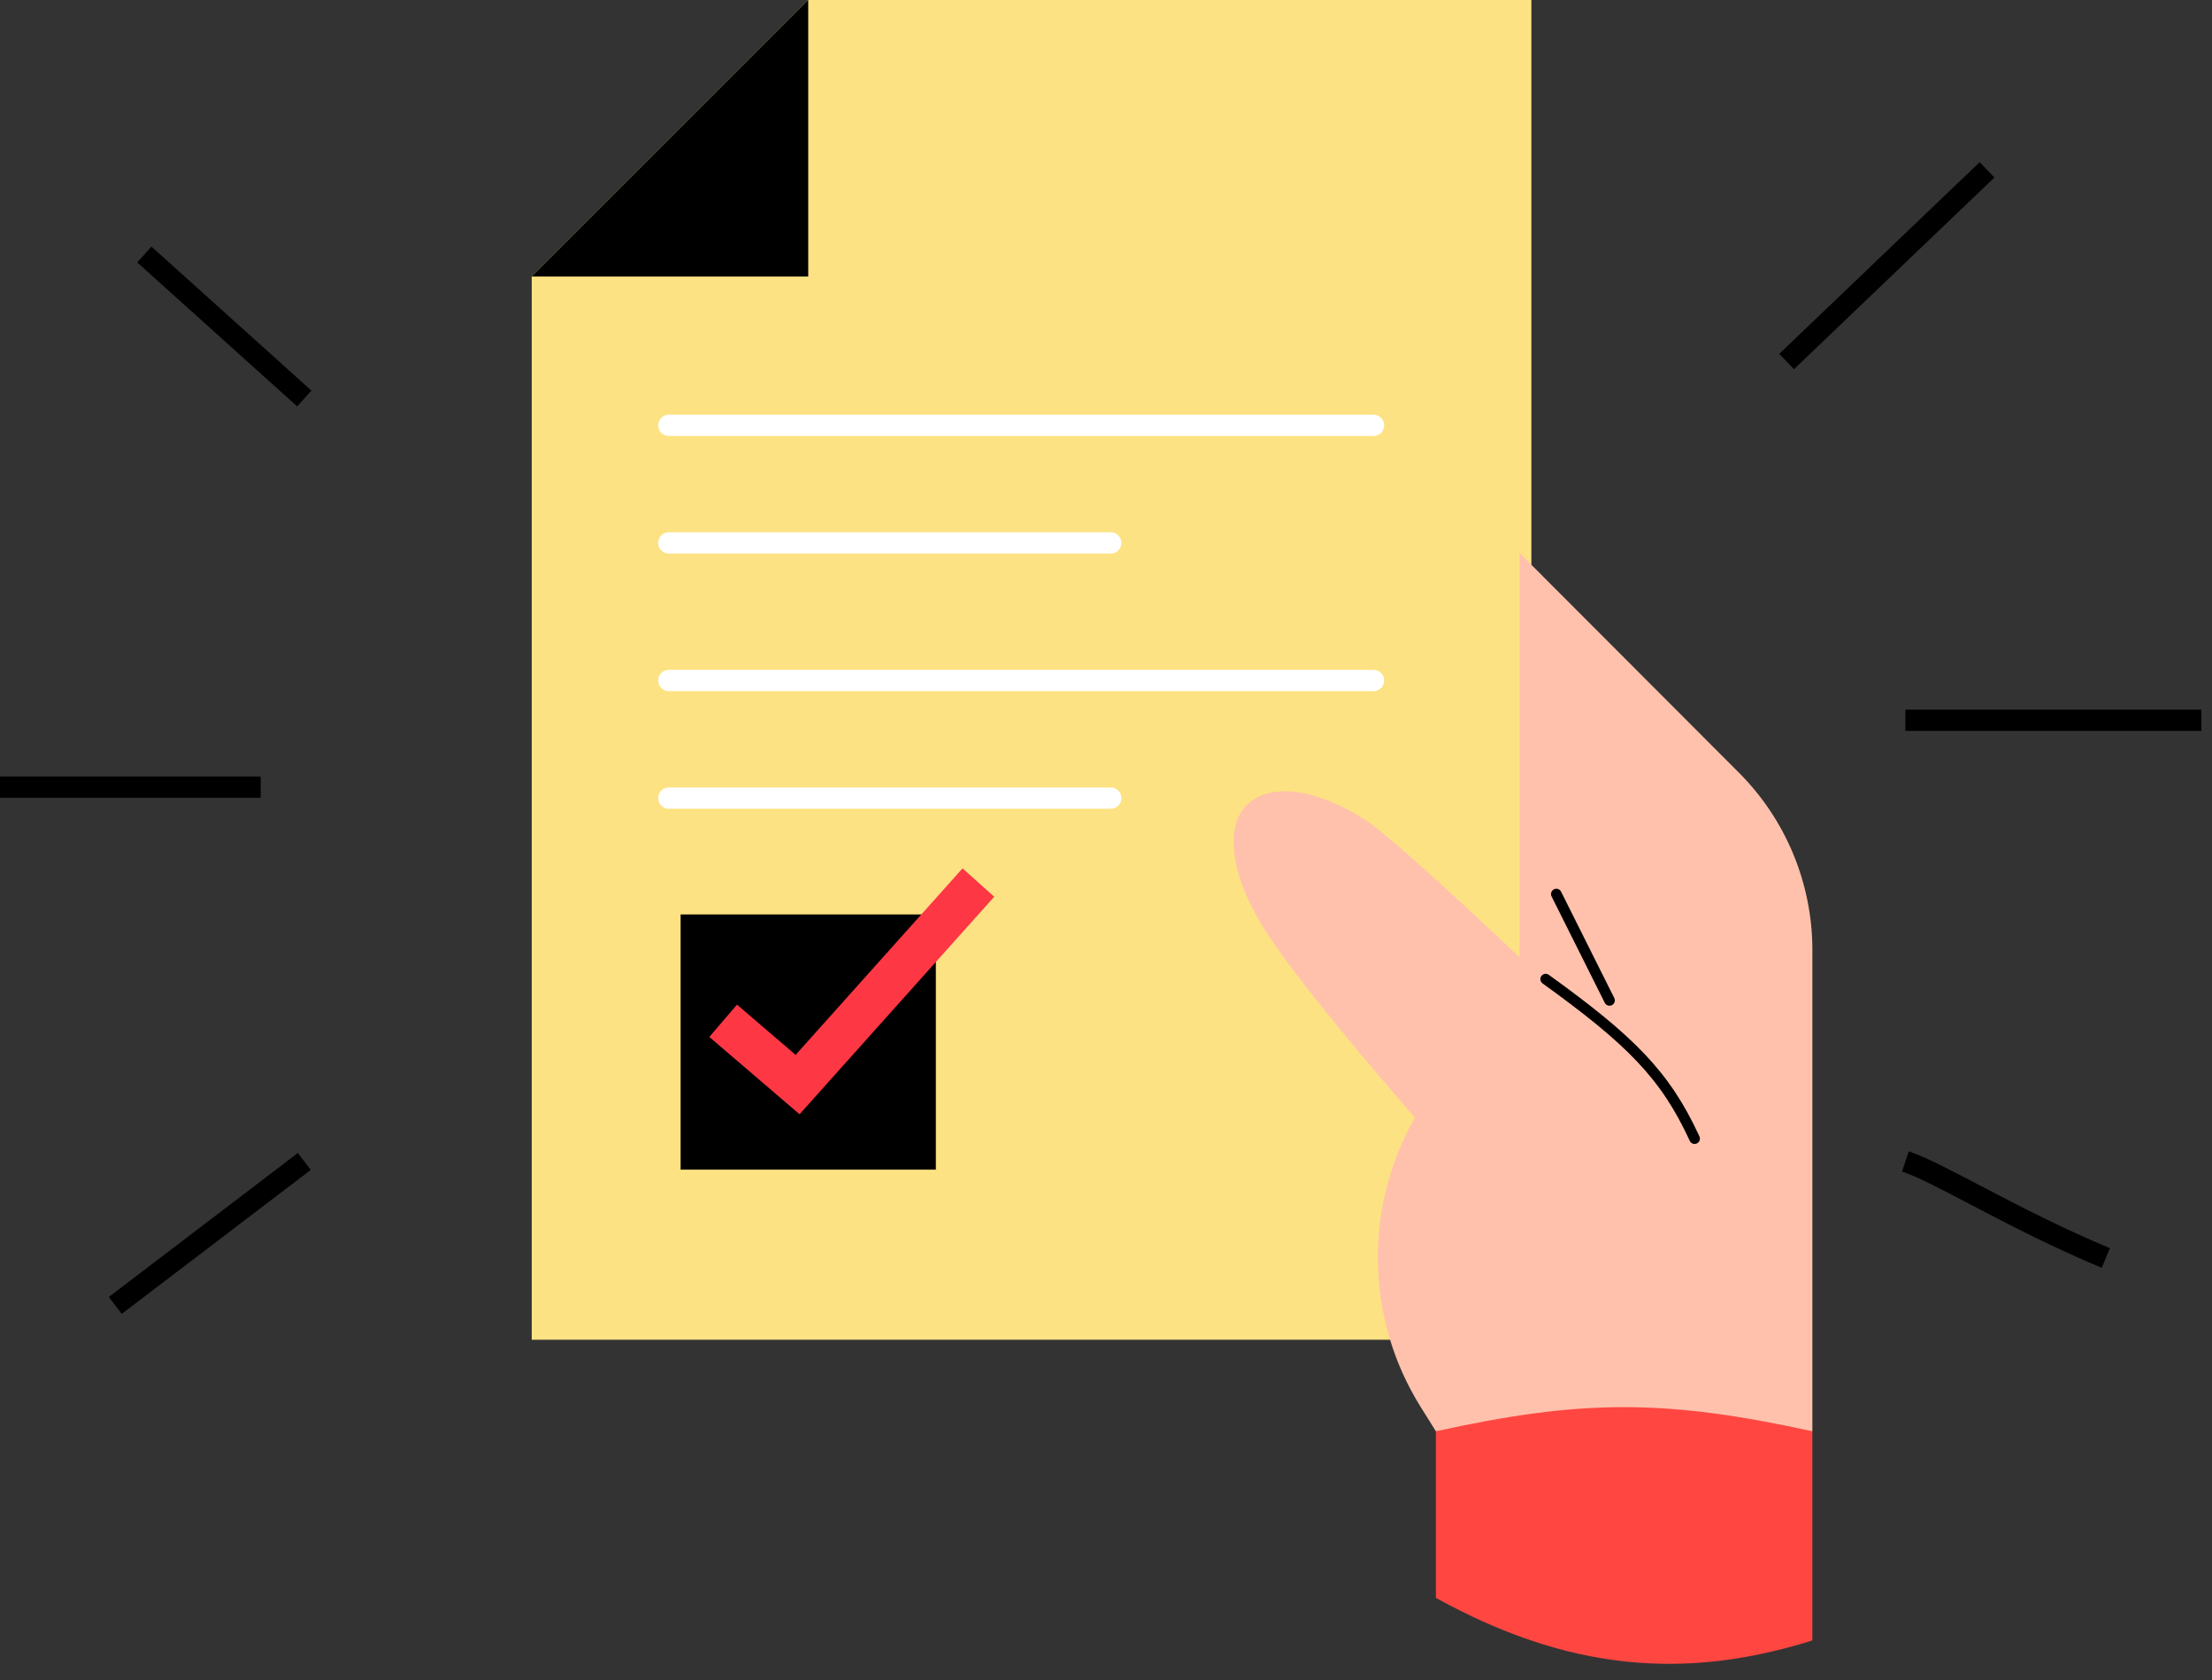
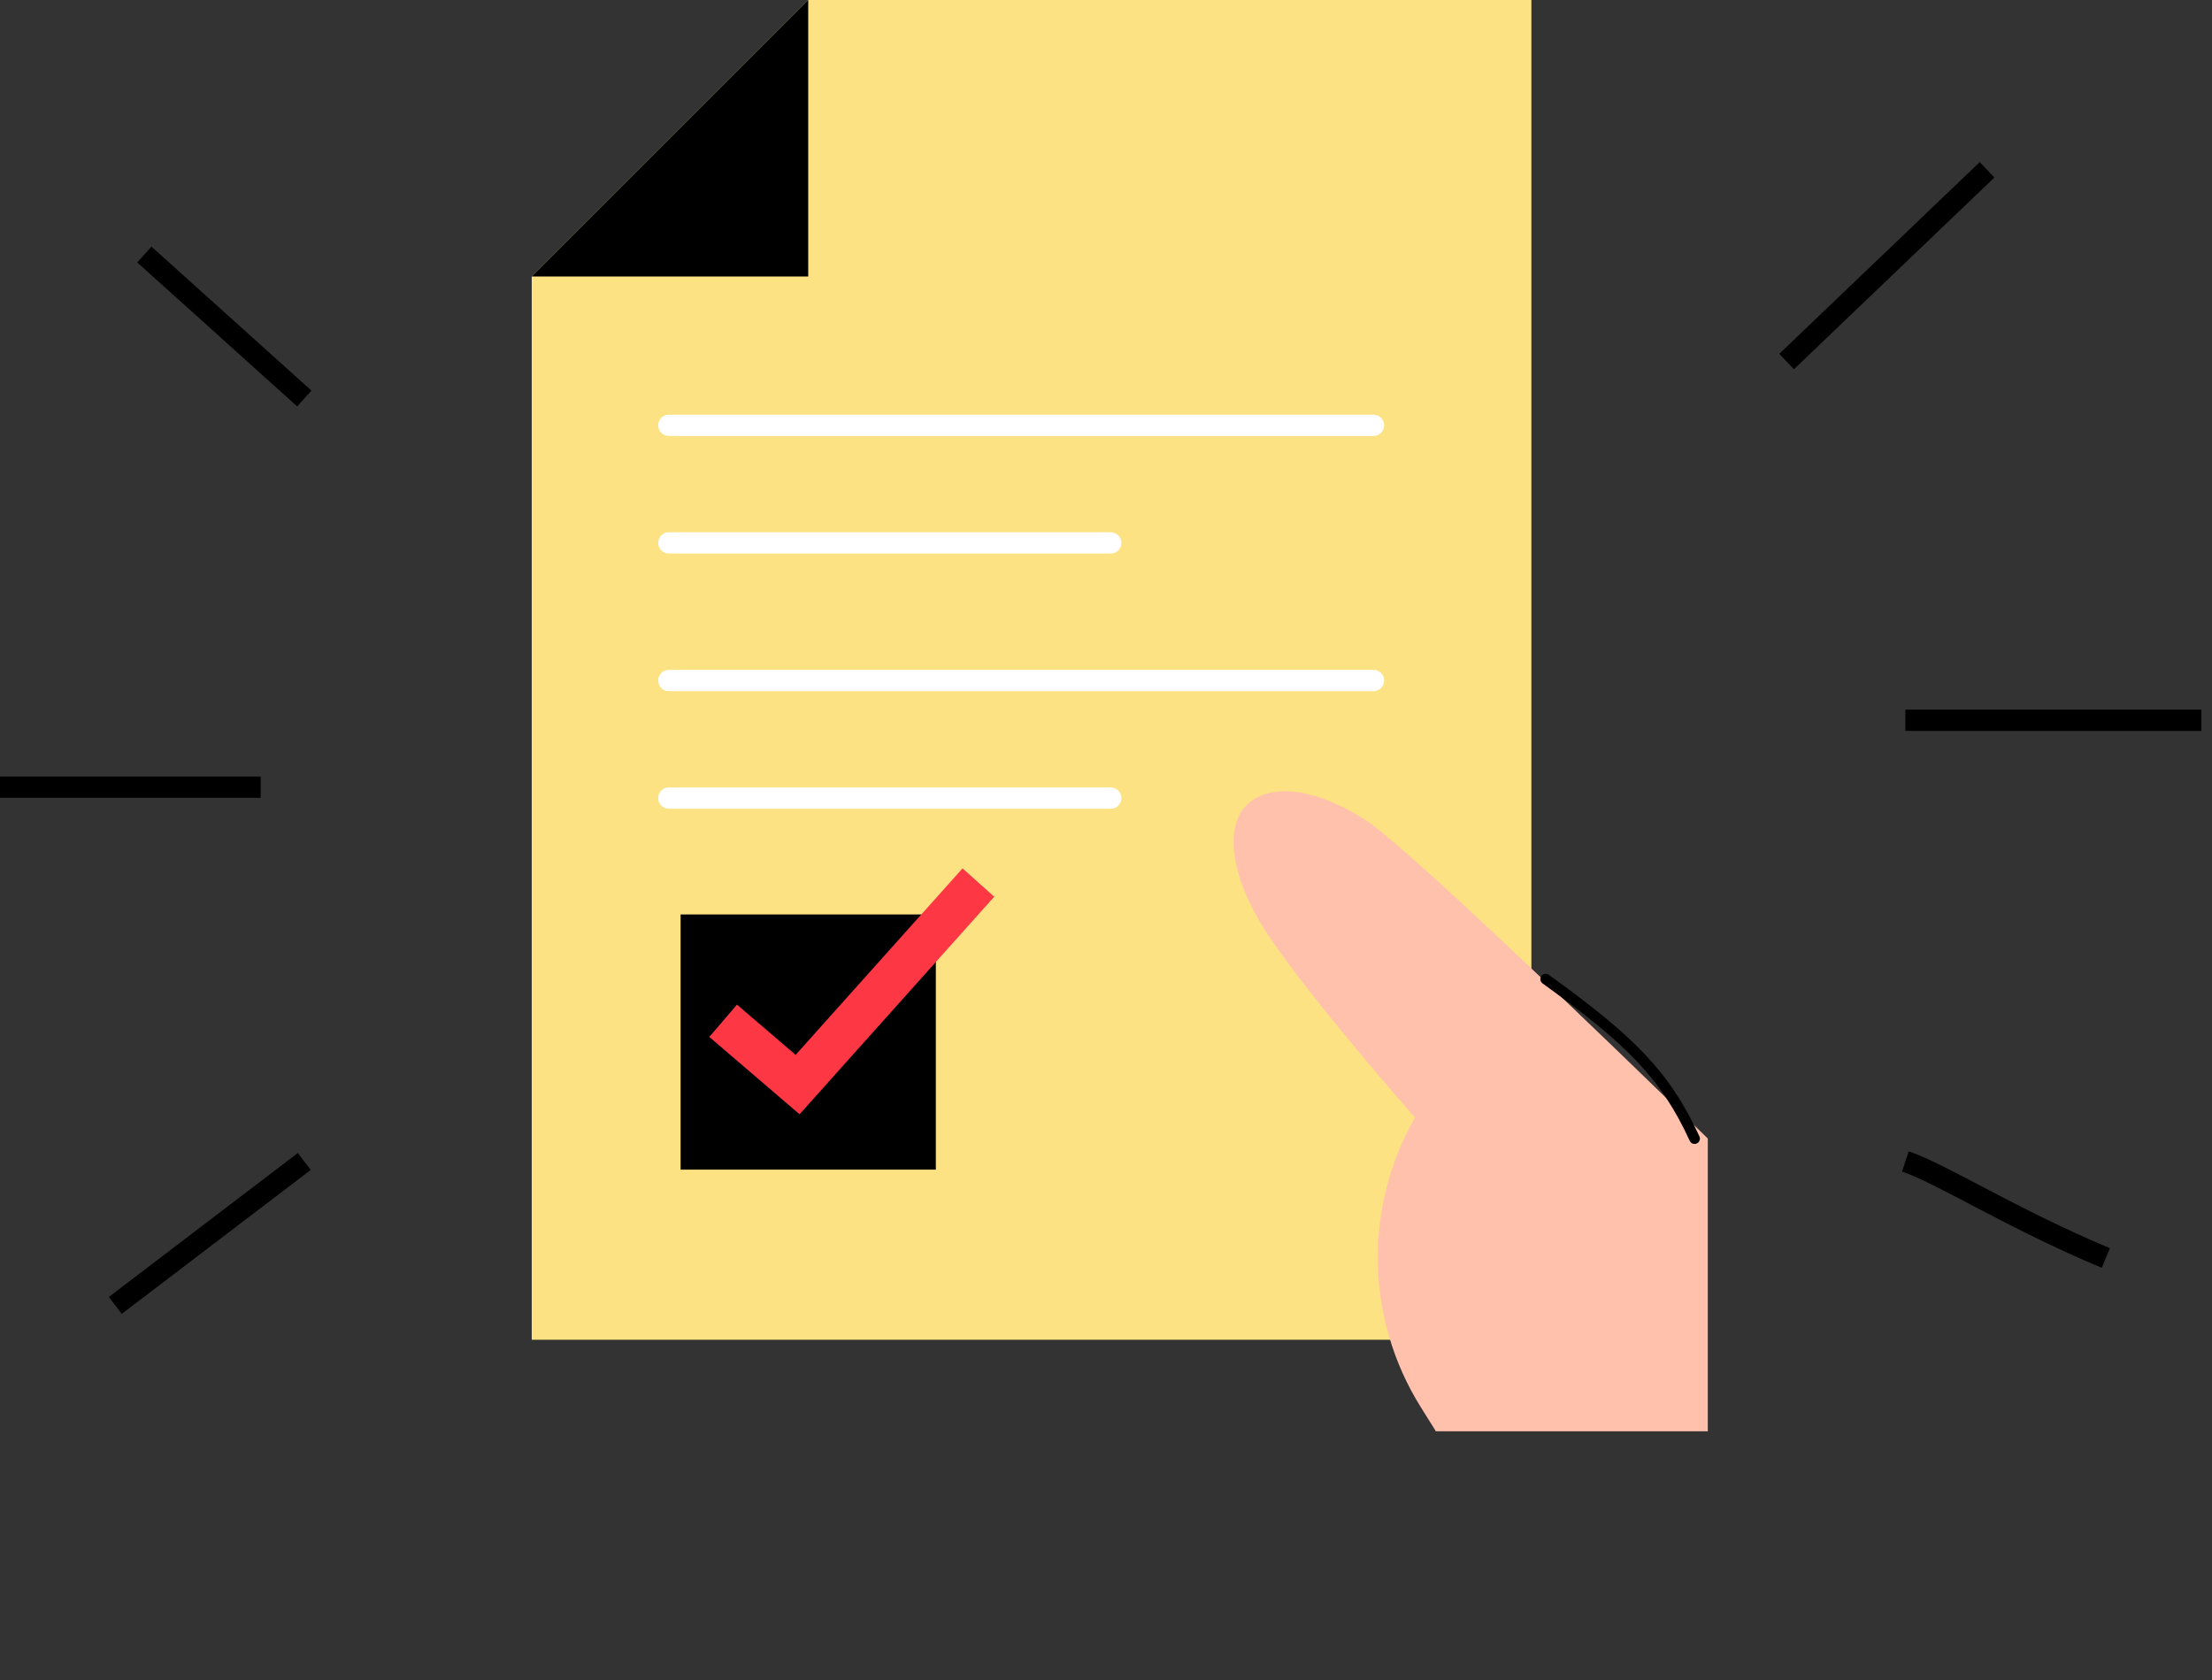
<svg xmlns="http://www.w3.org/2000/svg" width="104" height="79" viewBox="0 0 104 79" fill="none">
  <rect x="0" y="0" width="104" height="79" fill="#333333" stroke="none" />
  <path d="M38 0H72V63H25C25 63 25 34.479 25 13L38 0Z" fill="#FDE283" />
  <path d="M38 13L25 13L38 9.53674e-07L38 13Z" fill="black" />
  <path d="M31.446 20H64.577M31.446 25.529H52.223" stroke="white" stroke-linecap="round" stroke-linejoin="round" />
  <path d="M31.446 32H64.577M31.446 37.529H52.223" stroke="white" stroke-linecap="round" stroke-linejoin="round" />
  <path d="M14.307 18.738L6.787 11.969M12.256 37.015H0M14.307 54.615L5.42 61.385M84 17L93.424 7.985M89.584 33.869C91.224 33.869 100.31 33.869 103.5 33.869M89.584 54.615C91.224 55.157 94.678 57.349 99.008 59.154" stroke="black" />
-   <path d="M81.731 36.307L71.443 26V67.303H85.211V44.676C85.211 41.534 83.958 38.522 81.731 36.307Z" fill="#FFC1AC" />
  <path d="M64.173 38.541C61.82 37.041 59.673 36.793 58.594 37.876C57.673 38.8 57.673 41.041 59.673 44.041C61.673 47.041 66.526 52.552 66.526 52.552C64.104 56.792 64.208 62.019 66.795 66.16L67.51 67.303H80.294V53.536C80.294 53.536 66.526 40.041 64.173 38.541Z" fill="#FFC1AC" />
  <path d="M72.673 46.041C76.624 48.893 78.291 50.527 79.673 53.541" stroke="black" stroke-width="0.5" stroke-linecap="round" />
-   <path d="M67.51 67.303C74.318 65.813 78.191 65.765 85.211 67.303V77.137C79.173 79.041 73.673 78.541 67.51 75.137V67.303Z" fill="#FF4641" />
-   <path d="M73.173 42.041L75.673 47.041" stroke="black" stroke-width="0.5" stroke-linecap="round" stroke-linejoin="round" />
  <rect x="32" y="43" width="12" height="12" fill="black" />
  <path d="M34 48L37.5 51L46 41.5" stroke="#FE3745" stroke-width="2" />
</svg>